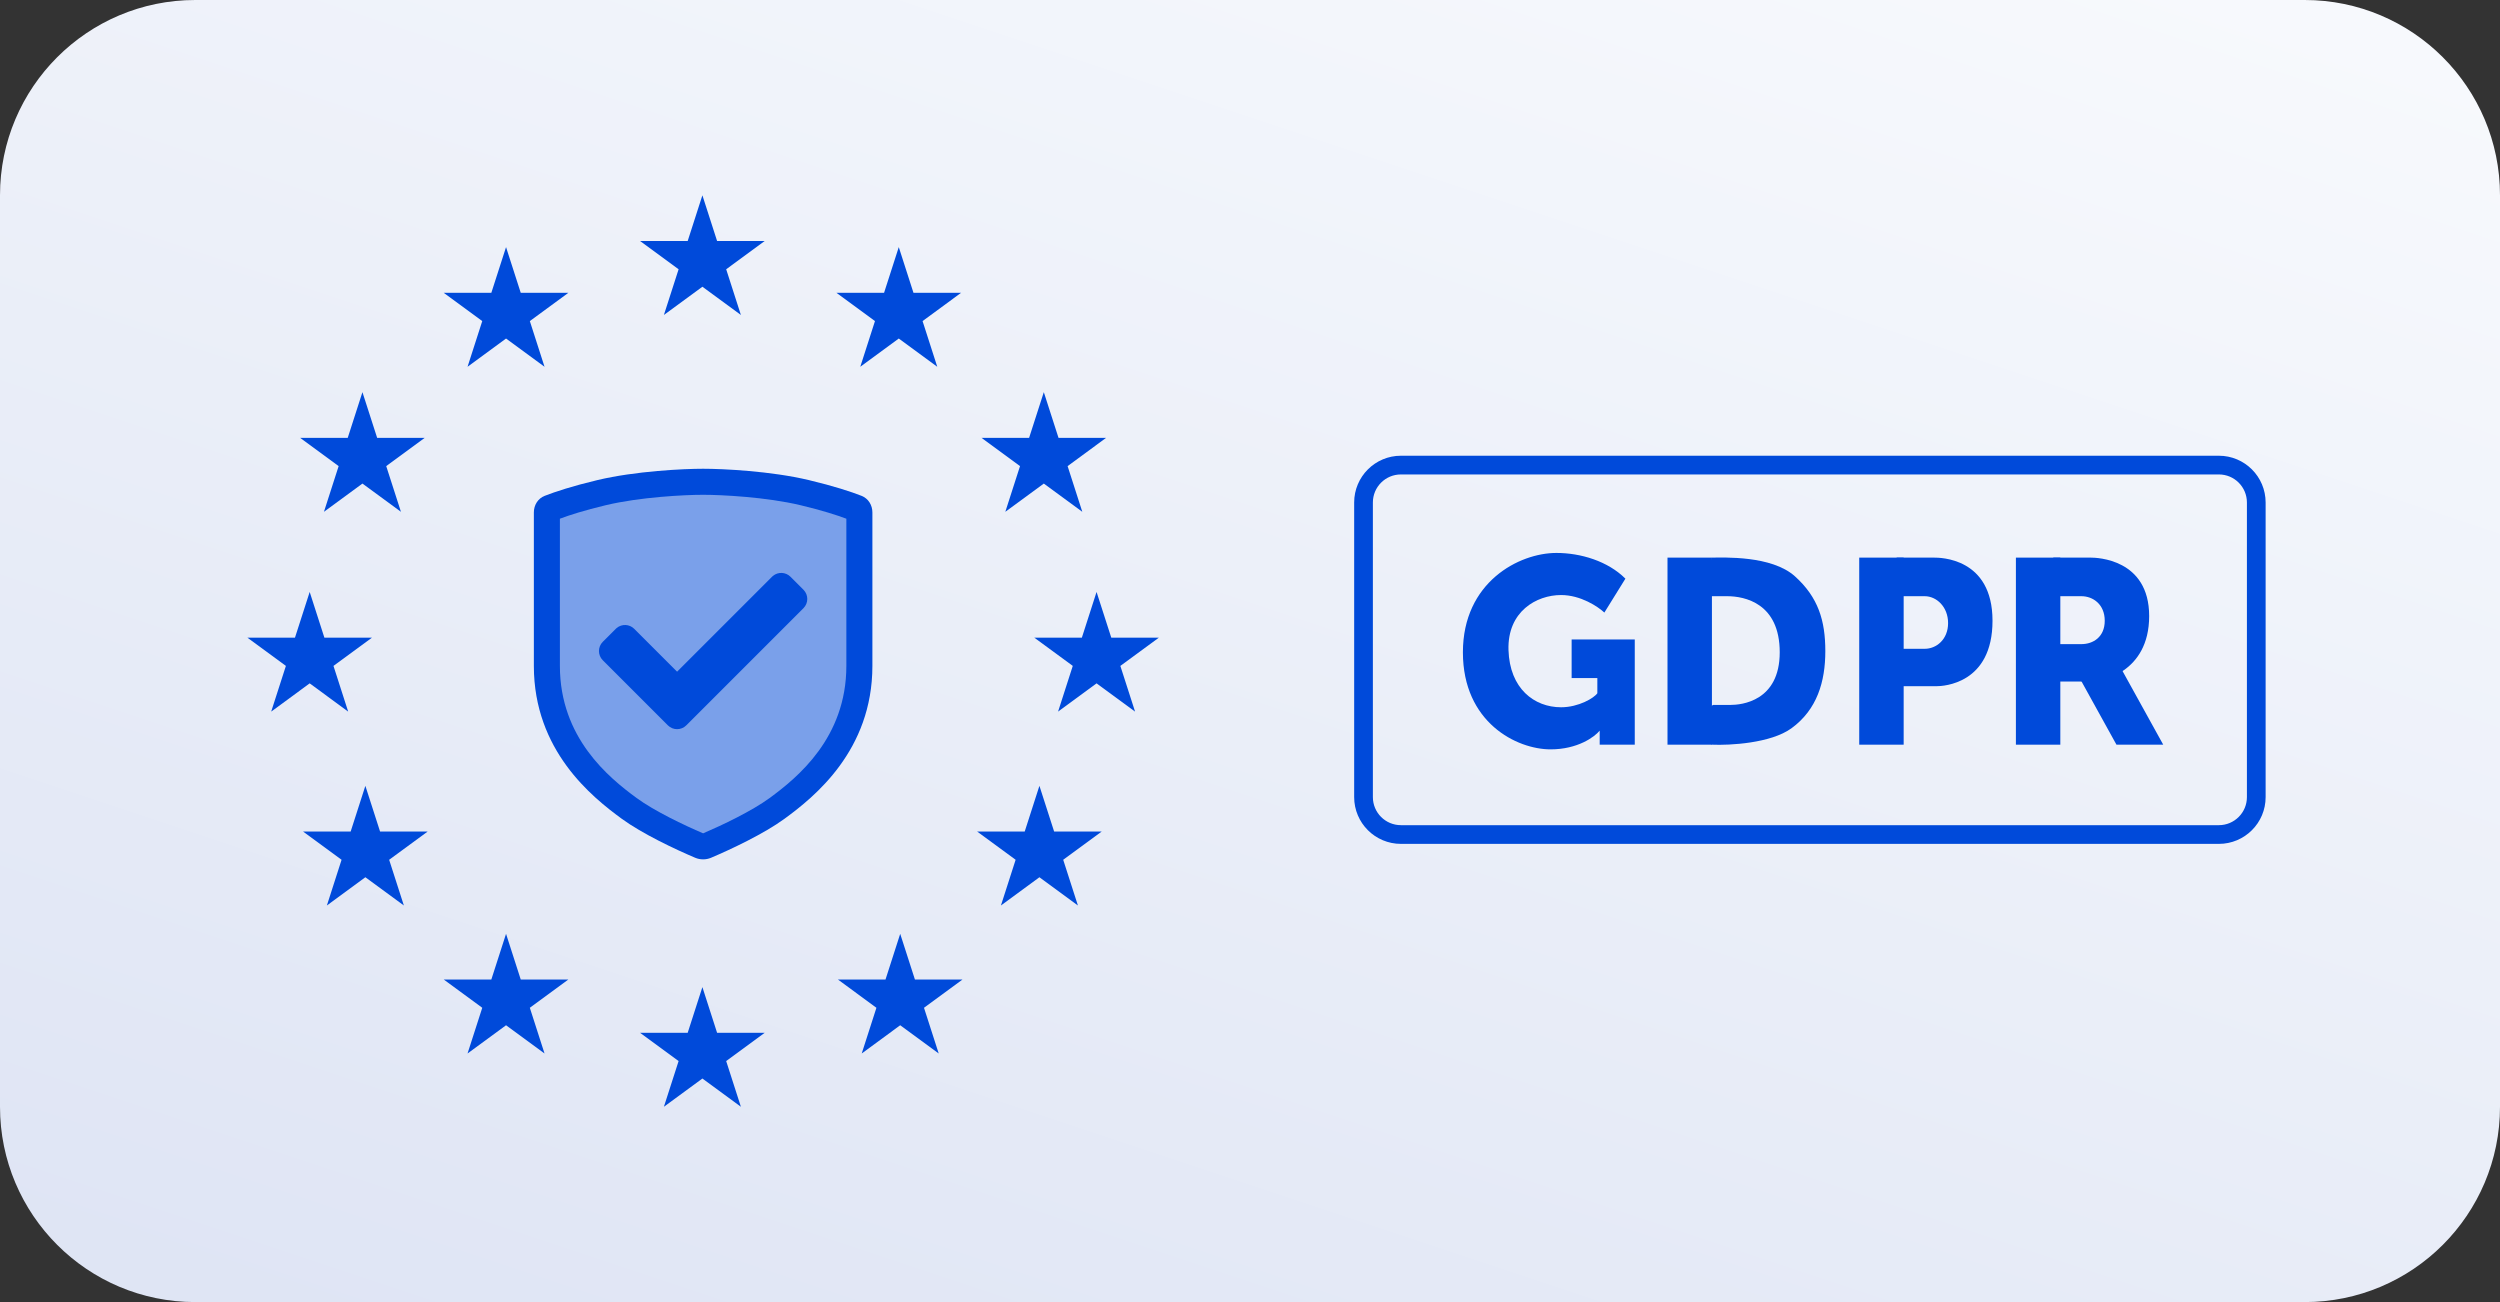
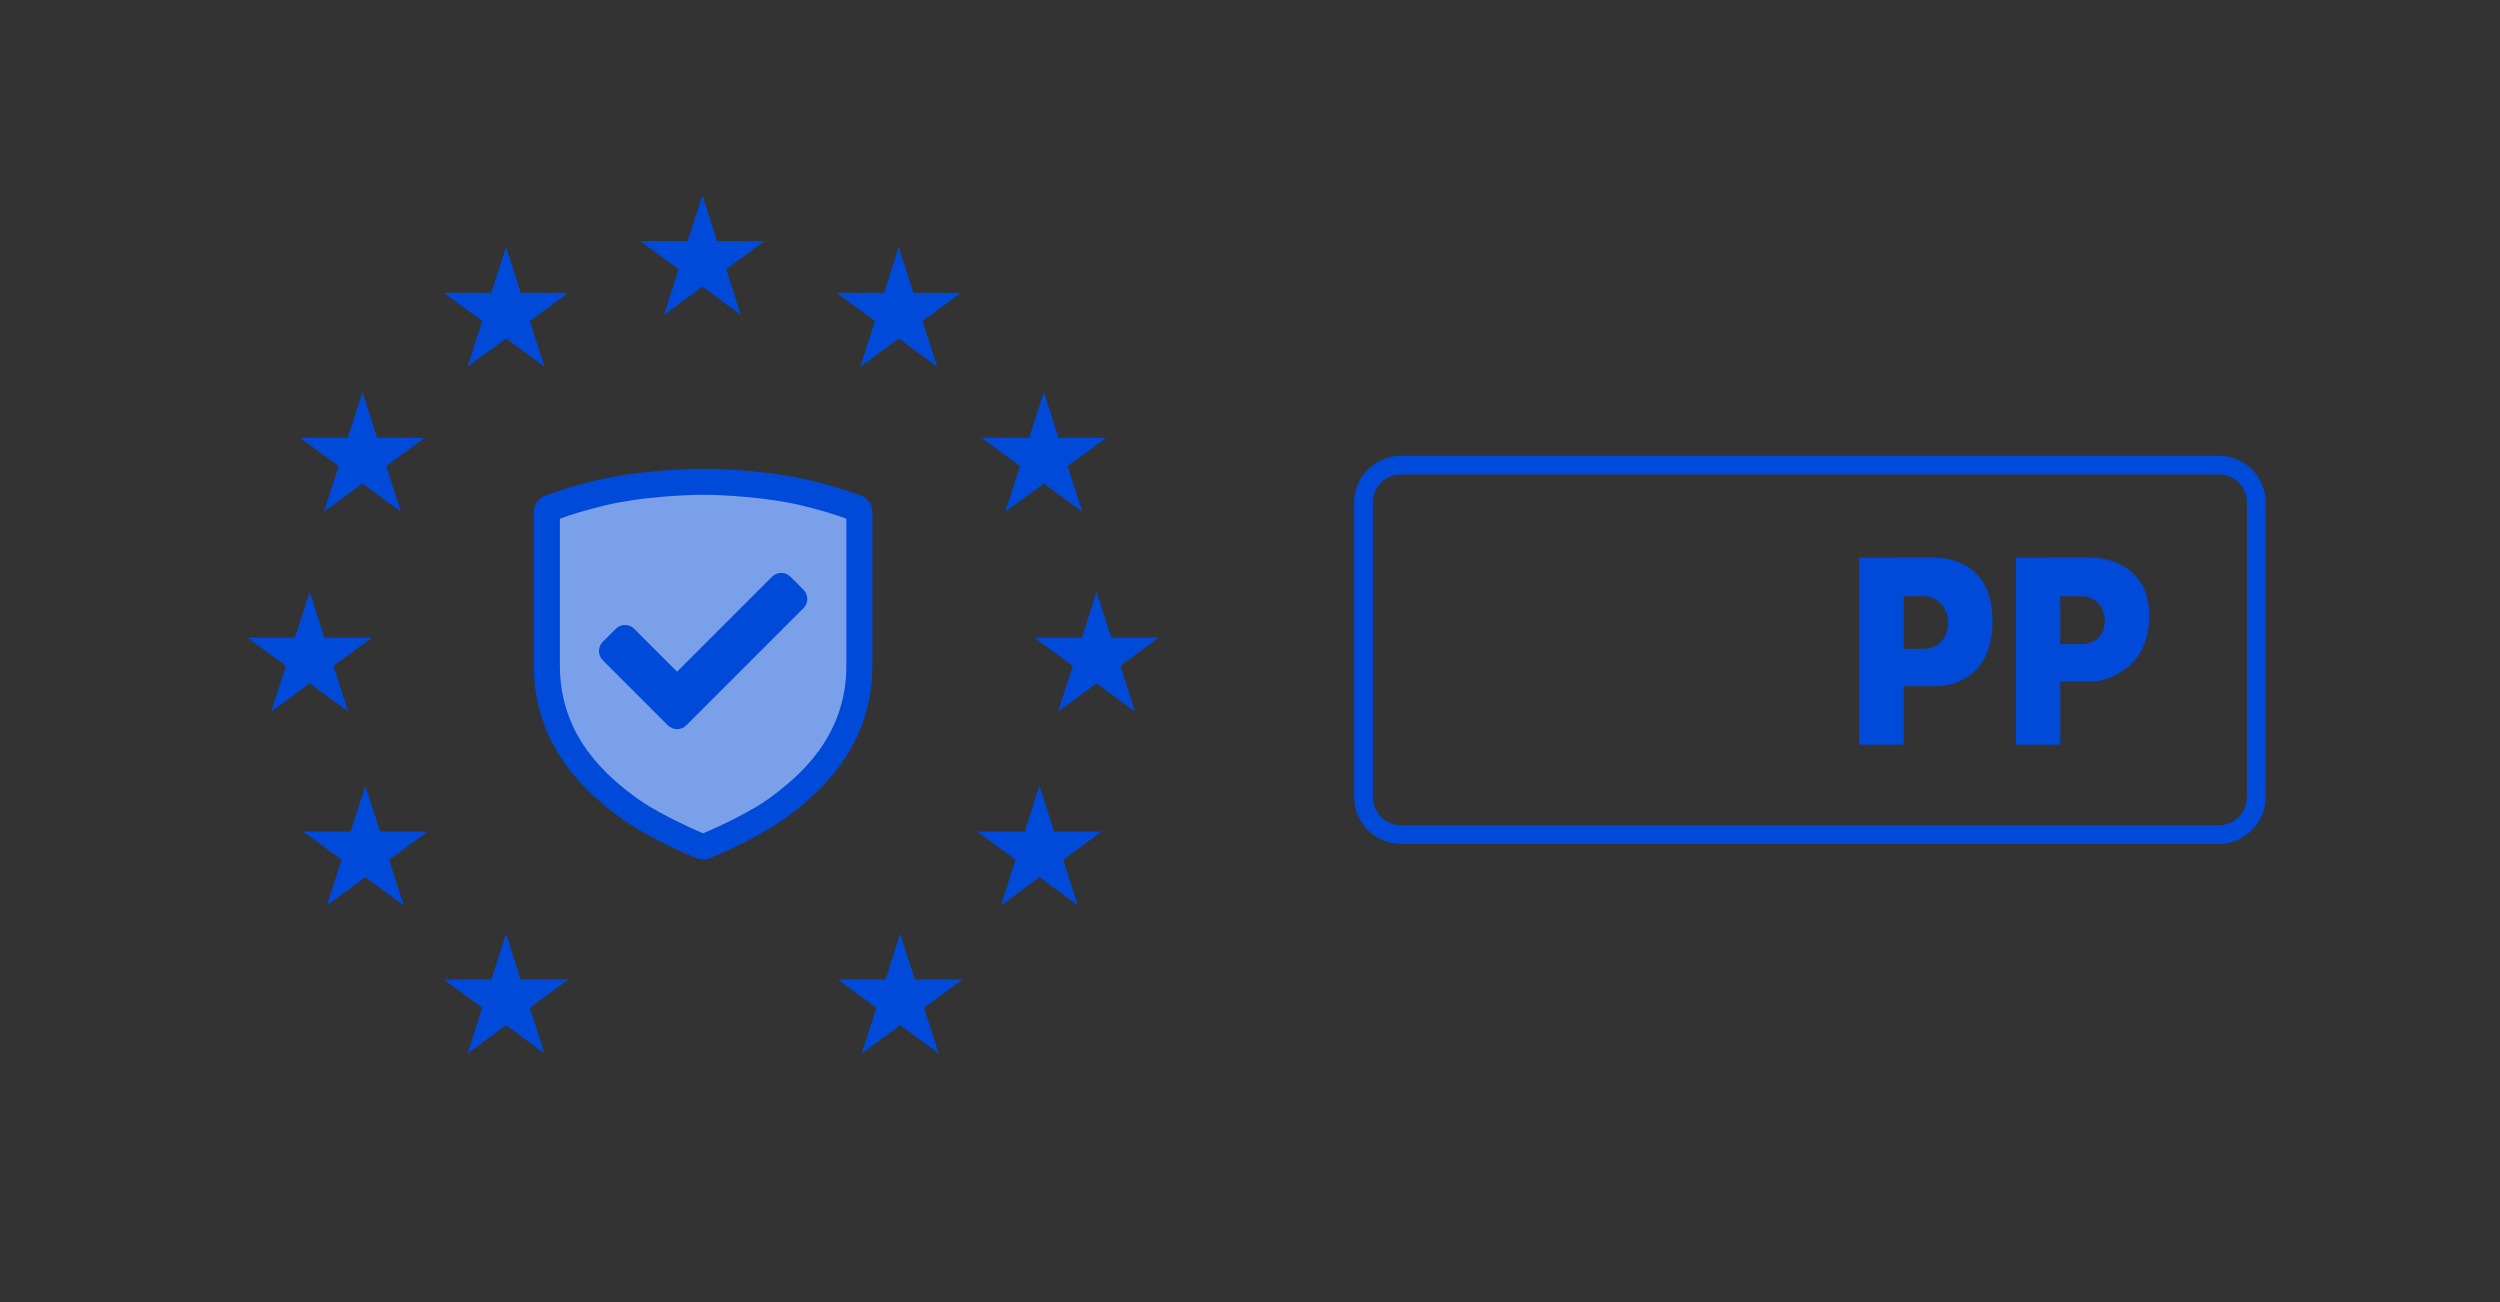
<svg xmlns="http://www.w3.org/2000/svg" width="192" height="100" viewBox="0 0 192 100" fill="none">
  <rect x="0" y="0" width="192" height="100" fill="#333333" stroke="none" />
-   <path d="M0 15C0 6.716 6.716 0 15 0H177C185.284 0 192 6.716 192 15V85C192 93.284 185.284 100 177 100H15C6.716 100 0 93.284 0 85V15Z" fill="url(#paint0_linear_2202_2031)" />
-   <path d="M125.55 49.111H120.701V52.074H122.676V53.241C122.437 53.6 121.24 54.318 119.893 54.318C117.828 54.318 115.942 52.882 115.852 49.919C115.763 46.956 118.007 45.699 119.893 45.699C121.401 45.699 122.736 46.596 123.215 47.045L124.831 44.441C123.485 43.095 121.399 42.466 119.534 42.466C116.66 42.466 112.351 44.711 112.351 50.098C112.351 55.486 116.481 57.551 119.085 57.551C121.168 57.551 122.467 56.593 122.856 56.114V57.192H125.55V49.111Z" fill="#004ADA" />
  <path d="M148.536 42.825H146.201H145.662L145.752 45.788H147.817C148.715 45.788 149.613 46.596 149.613 47.853C149.613 49.11 148.715 49.828 147.817 49.828H145.752V52.701H148.715C149.254 52.701 153.025 52.522 153.025 47.673C153.025 42.825 148.984 42.825 148.536 42.825Z" fill="#004ADA" />
  <path d="M160.567 42.825H158.232H157.693L157.783 45.788H159.848C160.746 45.788 161.644 46.416 161.644 47.673C161.644 48.93 160.746 49.469 159.848 49.469H157.783V52.342H160.746C161.285 52.342 165.056 51.714 165.056 47.314C165.056 42.914 161.016 42.825 160.567 42.825Z" fill="#004ADA" />
-   <path d="M131.476 42.825H128.064V57.191H131.476V42.825Z" fill="#004ADA" />
+   <path d="M131.476 42.825V57.191H131.476V42.825Z" fill="#004ADA" />
  <path d="M146.201 42.825H142.789V57.191H146.201V42.825Z" fill="#004ADA" />
  <path d="M158.233 42.825H154.821V57.191H158.233V42.825Z" fill="#004ADA" />
-   <path d="M162.363 50.366H158.772L162.543 57.19H166.135L162.363 50.366Z" fill="#004ADA" />
-   <path d="M137.851 44.261C136.055 42.645 132.373 42.824 131.475 42.824L130.488 45.788H132.643C133.99 45.788 136.683 46.326 136.683 50.097C136.683 53.869 133.72 54.138 132.912 54.138H131.565C131.326 54.258 130.847 54.731 130.847 55.664C130.847 56.598 131.266 57.071 131.475 57.191C132.852 57.251 136.001 57.083 137.581 55.934C139.557 54.497 140.185 52.342 140.185 50.008C140.185 47.673 139.646 45.877 137.851 44.261Z" fill="#004ADA" />
  <path fill-rule="evenodd" clip-rule="evenodd" d="M170.408 36.437H107.592C106.401 36.437 105.437 37.401 105.437 38.592V61.219C105.437 62.409 106.401 63.373 107.592 63.373H170.408C171.599 63.373 172.563 62.409 172.563 61.219V38.592C172.563 37.401 171.599 36.437 170.408 36.437ZM107.592 35C105.608 35 104 36.608 104 38.592V61.219C104 63.202 105.608 64.81 107.592 64.81H170.408C172.392 64.81 174 63.202 174 61.219V38.592C174 36.608 172.392 35 170.408 35H107.592Z" fill="#004ADA" />
  <path d="M52.814 18.51H49.16L52.117 20.68L50.987 24.19L53.944 22.021L56.9 24.19L55.771 20.68L58.727 18.51H55.073L53.944 15L52.814 18.51Z" fill="#004ADA" />
-   <path d="M52.814 79.32H49.16L52.117 81.489L50.987 85L53.944 82.83L56.9 85L55.771 81.49L58.727 79.32H55.073L53.944 75.81L52.814 79.32Z" fill="#004ADA" />
  <path d="M83.087 48.972H79.432L82.389 51.141L81.26 54.652L84.216 52.482L87.173 54.652L86.043 51.142L89 48.972H85.346L84.216 45.462L83.087 48.972Z" fill="#004ADA" />
  <path d="M22.654 48.972H19L21.957 51.141L20.827 54.652L23.784 52.482L26.74 54.652L25.611 51.142L28.568 48.972H24.913L23.784 45.462L22.654 48.972Z" fill="#004ADA" />
  <path d="M79.035 33.627H75.381L78.338 35.797L77.208 39.307L80.165 37.138L83.121 39.307L81.992 35.797L84.949 33.627H81.294L80.165 30.117L79.035 33.627Z" fill="#004ADA" />
  <path d="M26.706 33.627H23.051L26.008 35.797L24.879 39.307L27.835 37.138L30.792 39.307L29.662 35.797L32.619 33.627H28.965L27.835 30.117L26.706 33.627Z" fill="#004ADA" />
  <path d="M37.734 22.489H34.08L37.037 24.658L35.907 28.169L38.864 25.999L41.82 28.169L40.691 24.658L43.648 22.489H39.993L38.864 18.978L37.734 22.489Z" fill="#004ADA" />
  <path d="M67.896 22.489H64.242L67.198 24.658L66.069 28.169L69.026 25.999L71.982 28.169L70.853 24.658L73.809 22.489H70.155L69.026 18.978L67.896 22.489Z" fill="#004ADA" />
  <path d="M37.734 75.228H34.08L37.037 77.398L35.907 80.908L38.864 78.739L41.82 80.908L40.691 77.398L43.648 75.228H39.993L38.864 71.718L37.734 75.228Z" fill="#004ADA" />
  <path d="M68.007 75.228H64.352L67.309 77.398L66.18 80.908L69.136 78.739L72.093 80.908L70.963 77.398L73.92 75.228H70.266L69.136 71.718L68.007 75.228Z" fill="#004ADA" />
  <path d="M26.931 63.862H23.276L26.233 66.031L25.104 69.542L28.06 67.372L31.017 69.542L29.887 66.031L32.844 63.862H29.189L28.06 60.352L26.931 63.862Z" fill="#004ADA" />
  <path d="M78.698 63.862H75.043L78 66.031L76.871 69.542L79.827 67.372L82.784 69.542L81.654 66.031L84.611 63.862H80.957L79.827 60.352L78.698 63.862Z" fill="#004ADA" />
  <path fill-rule="evenodd" clip-rule="evenodd" d="M41 39.356V51.143C41 57.644 45.469 61.212 47.744 62.877C49.324 64.034 51.876 65.234 53.39 65.876C53.78 66.041 54.22 66.041 54.61 65.876C56.124 65.234 58.676 64.034 60.256 62.877C62.531 61.212 67 57.644 67 51.143V39.356C67 38.799 66.696 38.288 66.166 38.08C65.367 37.767 64.043 37.33 62.125 36.872C59.2 36.174 55.49 36 54 36C52.51 36 48.8 36.174 45.875 36.872C43.957 37.33 42.633 37.767 41.834 38.08C41.304 38.288 41 38.799 41 39.356Z" fill="#004ADA" />
  <path fill-rule="evenodd" clip-rule="evenodd" d="M43 39.837V51.143C43 56.659 46.749 59.715 48.893 61.288C50.252 62.285 52.547 63.38 54 64C55.453 63.38 57.748 62.285 59.107 61.288C61.251 59.715 65 56.659 65 51.143V39.837C64.288 39.568 63.135 39.196 61.484 38.801C58.831 38.167 55.385 38 54 38C52.615 38 49.169 38.167 46.516 38.801C44.865 39.196 43.712 39.568 43 39.837Z" fill="#7AA0EA" />
  <path d="M59.369 44.225C59.762 43.904 60.341 43.927 60.707 44.293L61.707 45.293C62.097 45.684 62.097 46.316 61.707 46.707L52.707 55.707C52.316 56.098 51.683 56.098 51.293 55.707L46.293 50.707C45.902 50.316 45.902 49.684 46.293 49.293L47.293 48.293L47.369 48.225C47.762 47.904 48.341 47.927 48.707 48.293L52 51.586L59.293 44.293L59.369 44.225Z" fill="#004ADA" />
  <defs>
    <linearGradient id="paint0_linear_2202_2031" x1="192" y1="0" x2="142.8" y2="147.6" gradientUnits="userSpaceOnUse">
      <stop stop-color="#F8FAFD" />
      <stop offset="1" stop-color="#DEE4F4" />
    </linearGradient>
  </defs>
</svg>